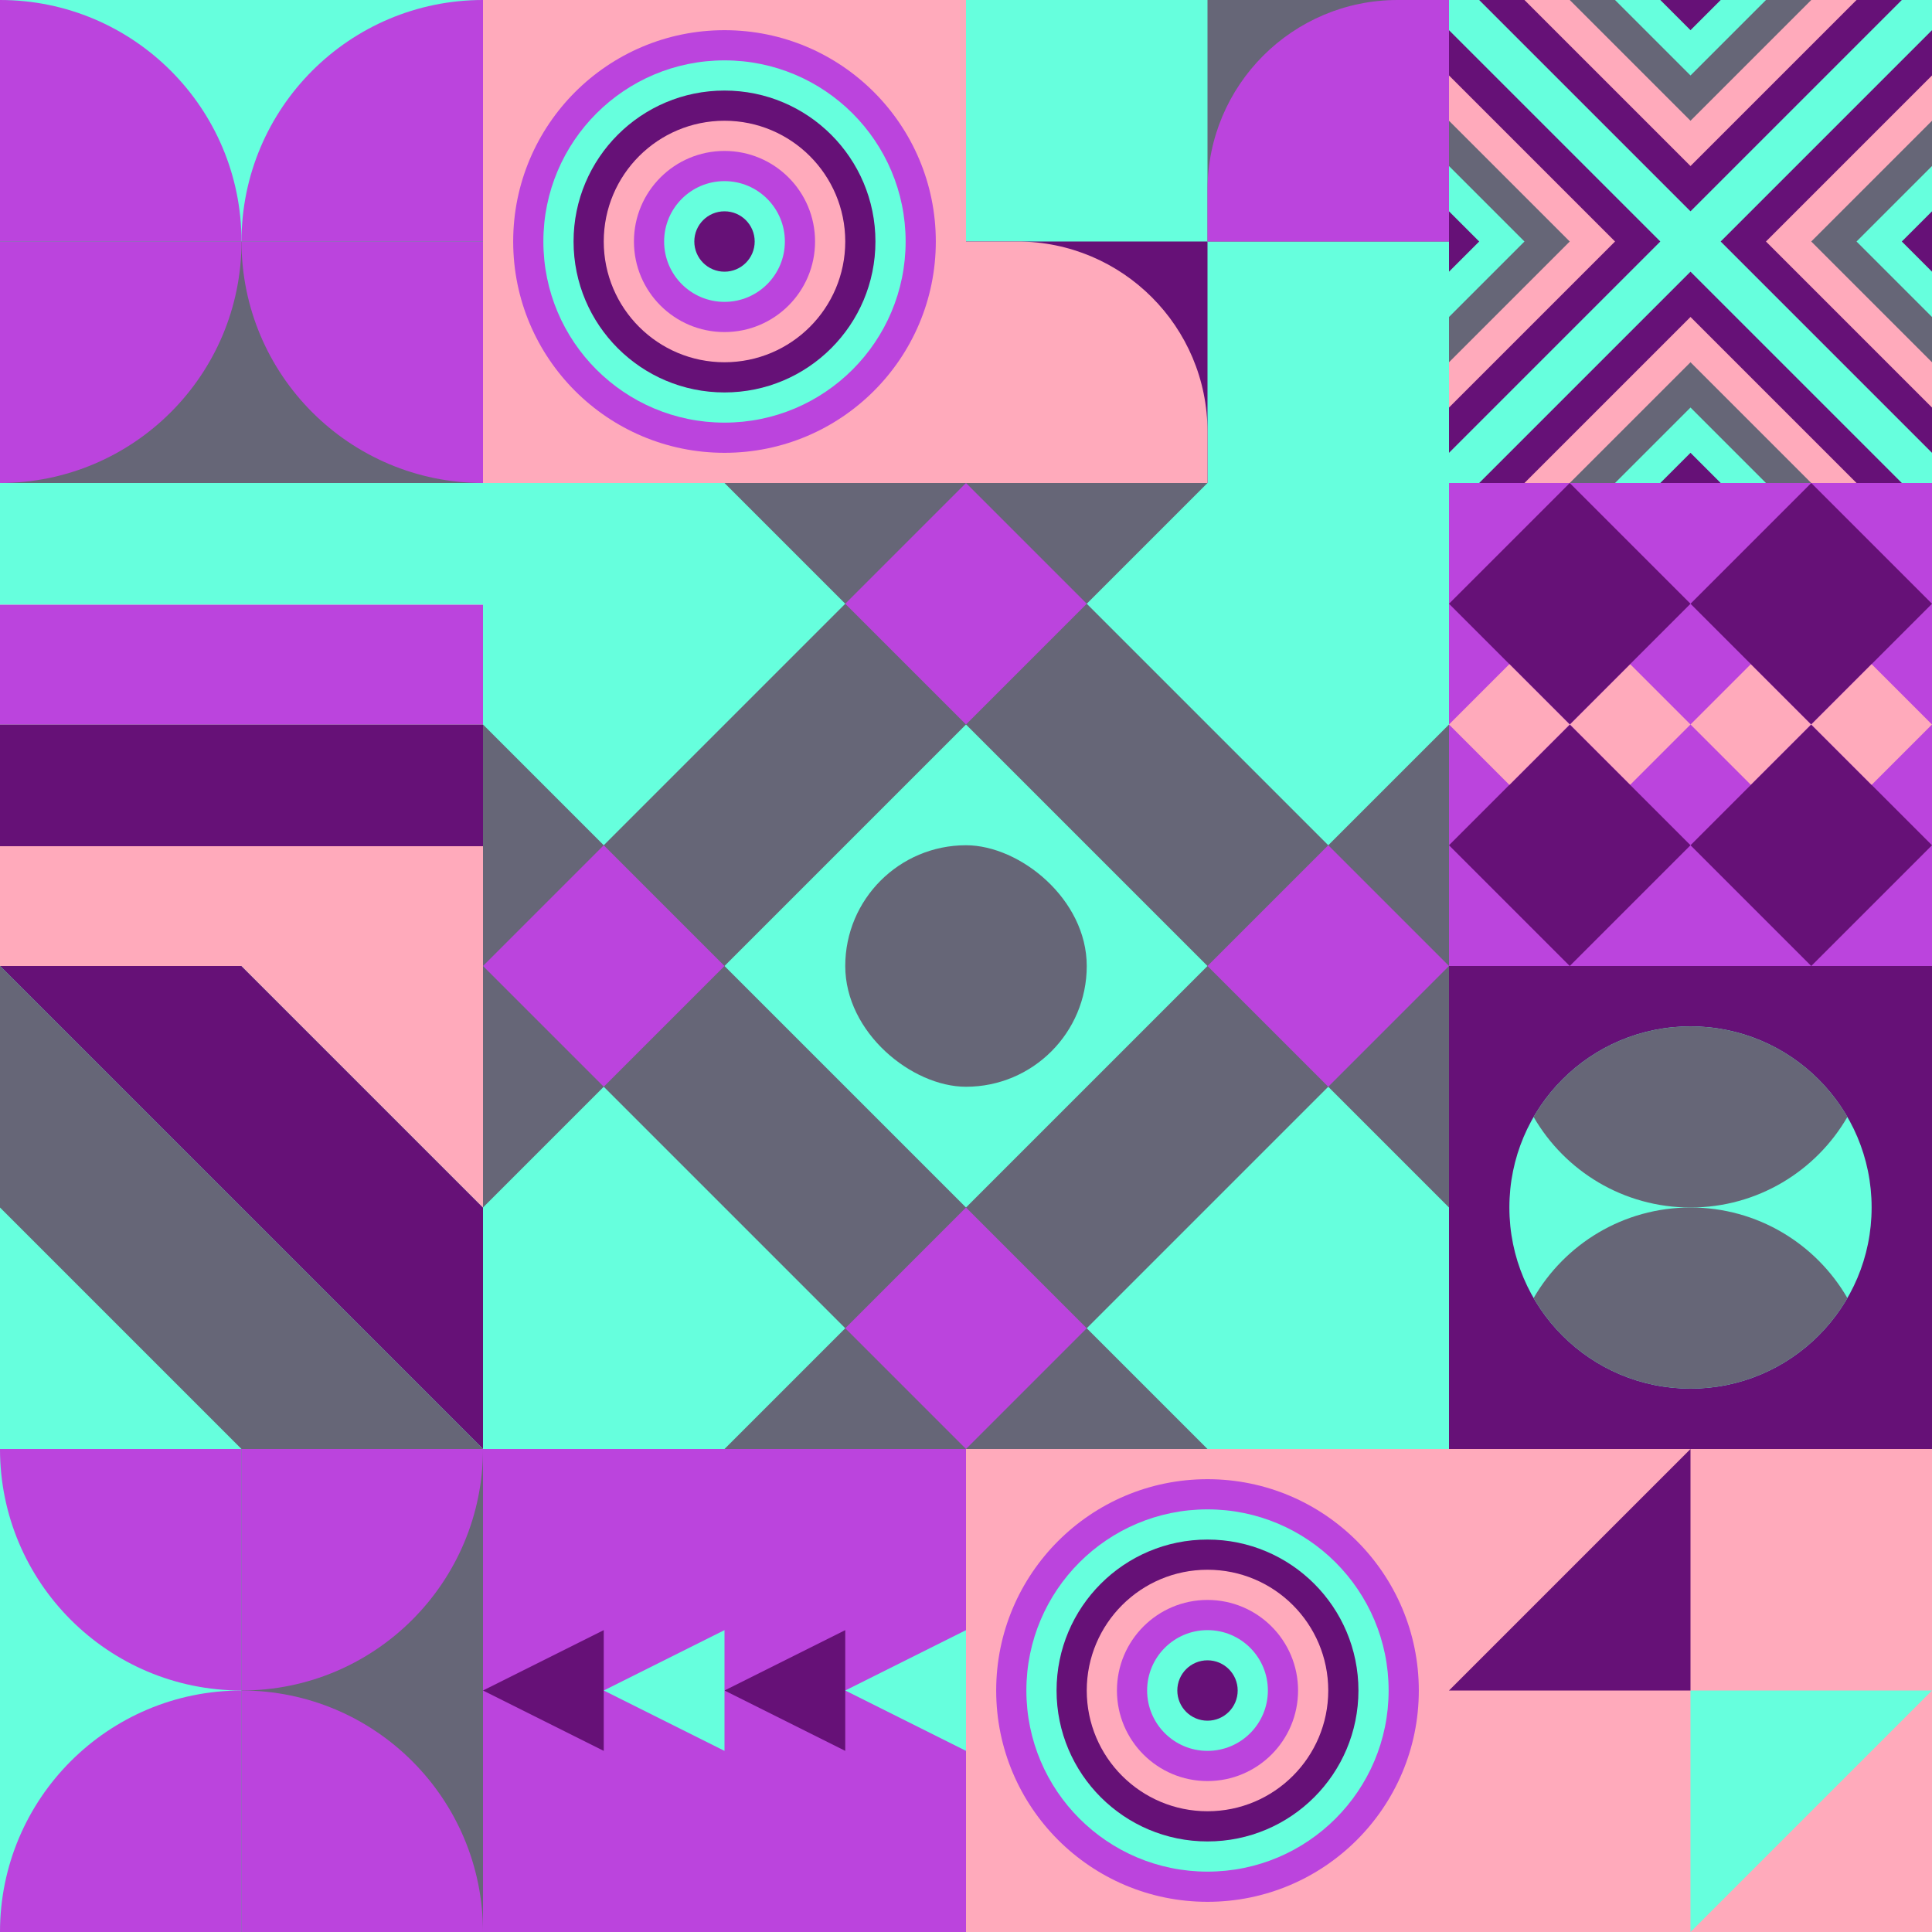
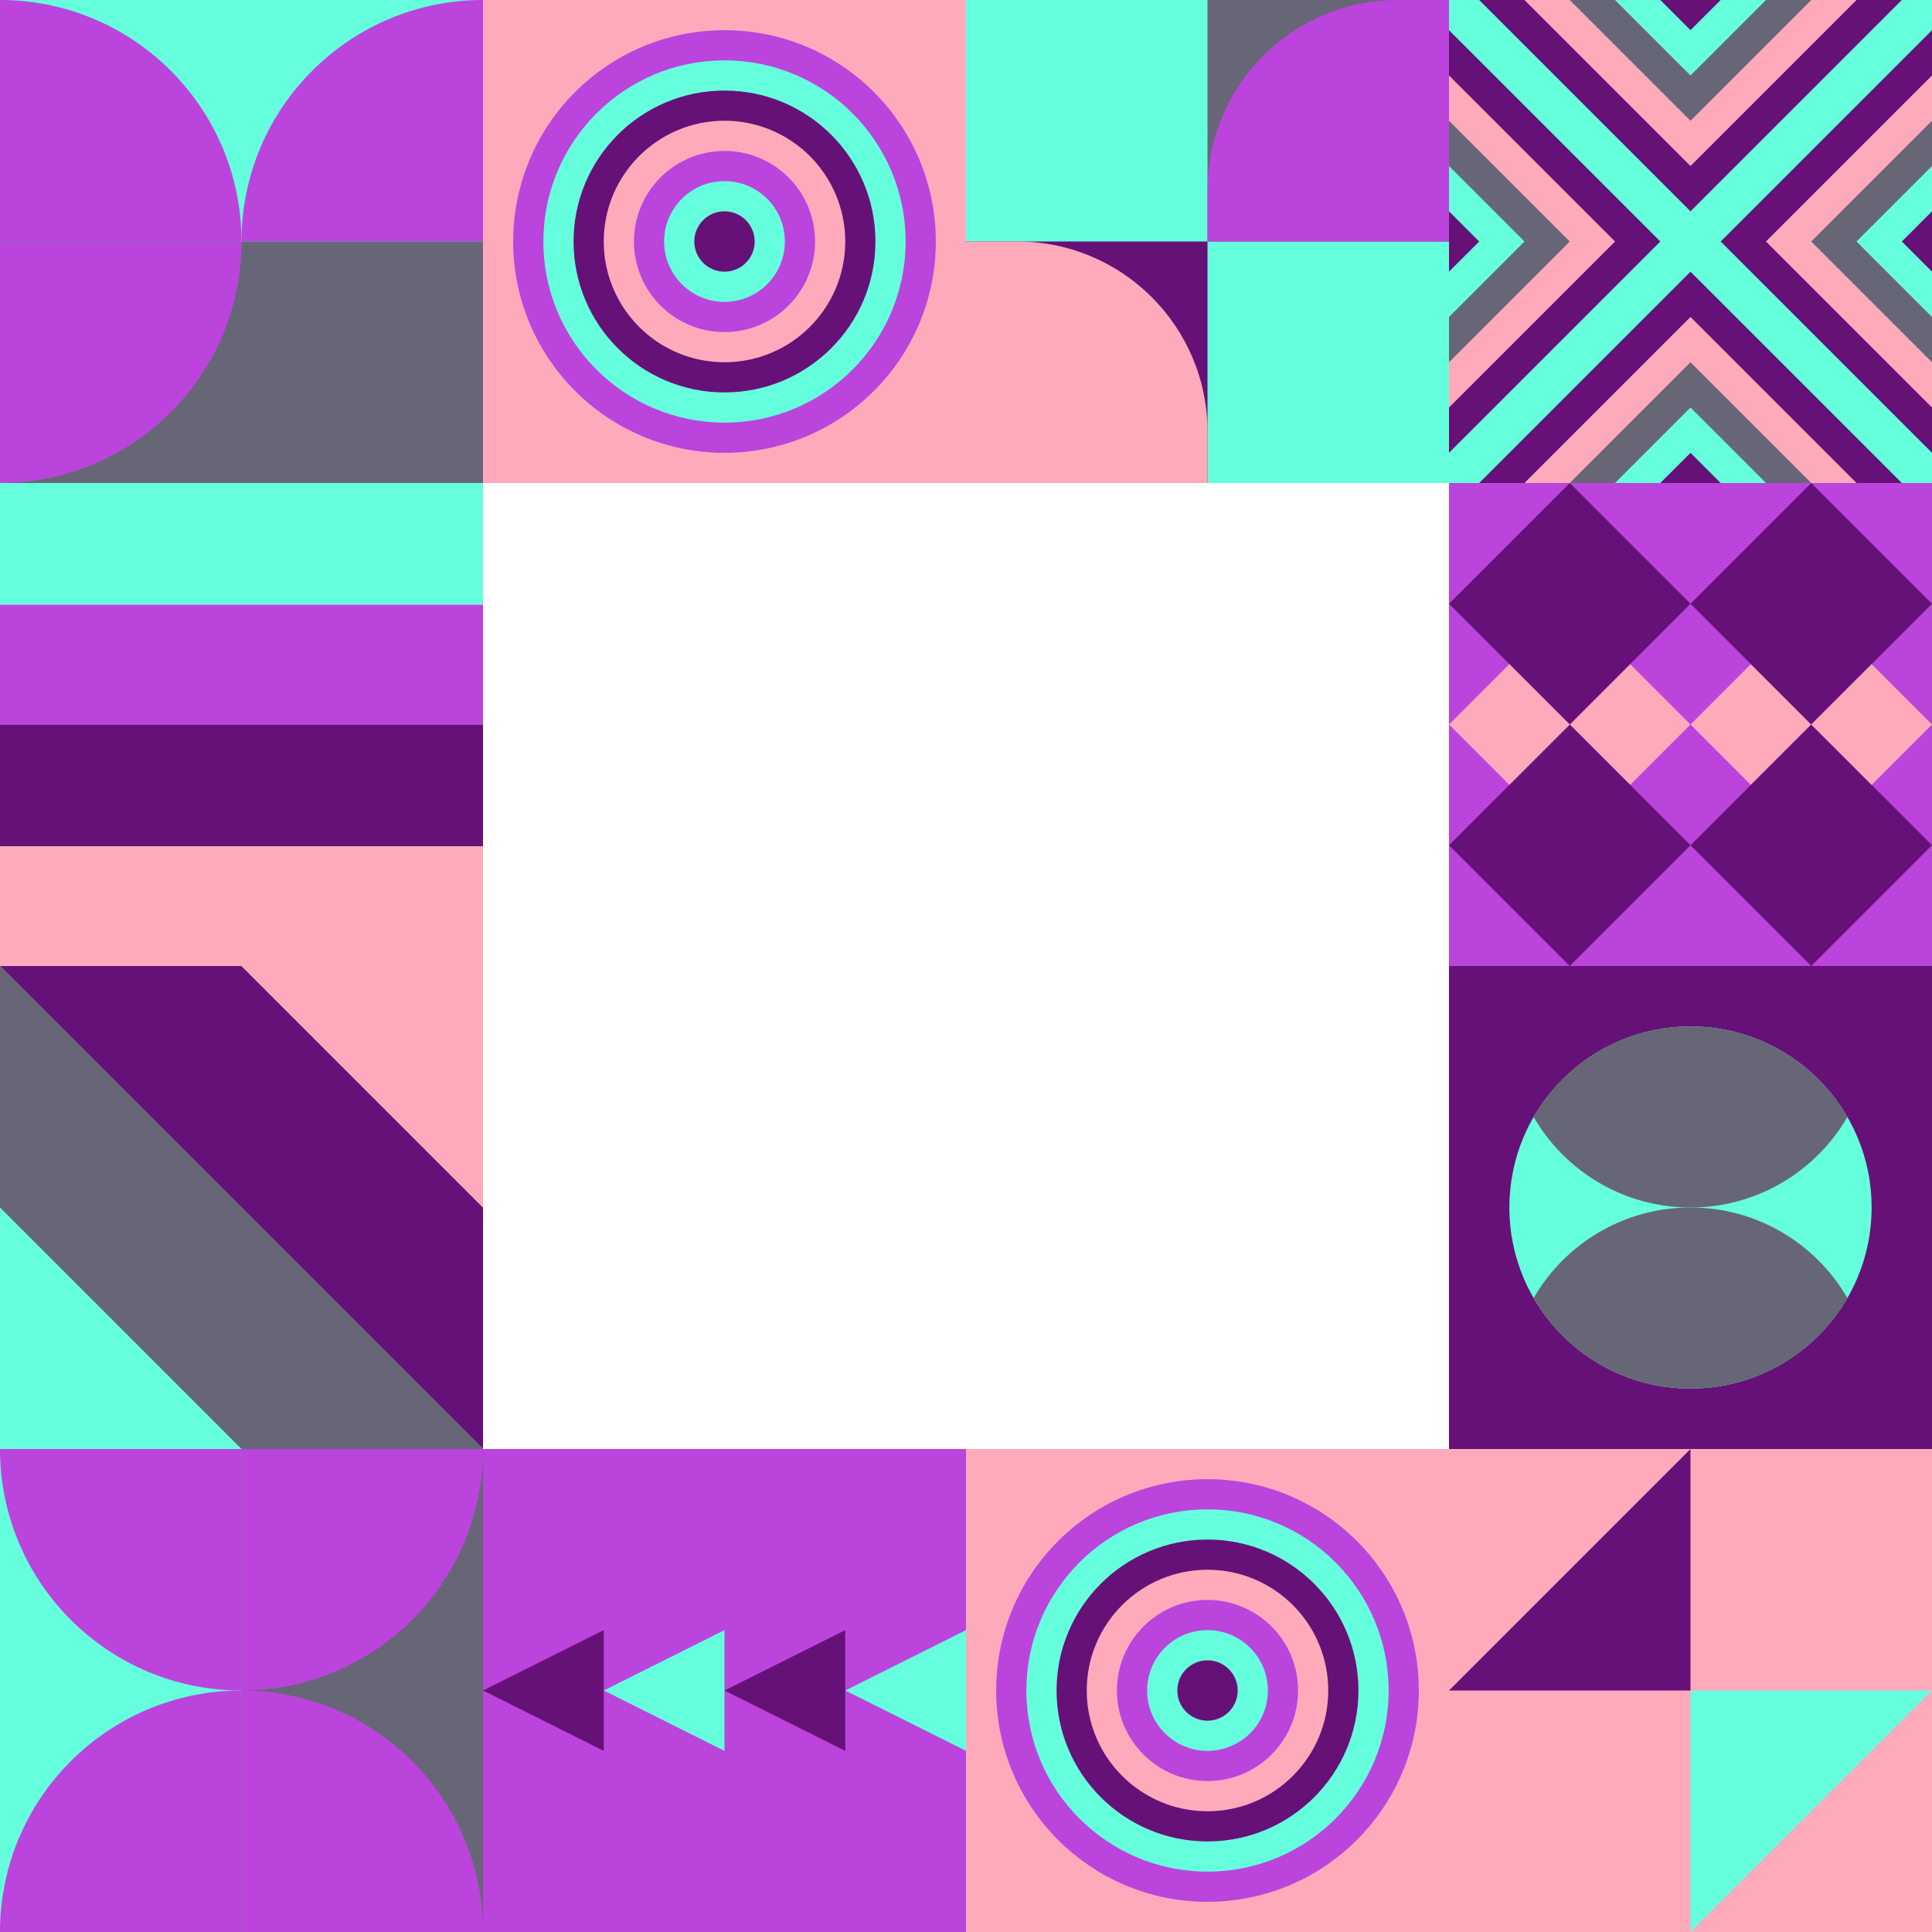
<svg xmlns="http://www.w3.org/2000/svg" id="geo" width="1280" height="1280" viewBox="0 0 1280 1280" fill="none" style="width:640px;height:640px">
  <g class="svg-image">
    <g class="block-0" transform="translate(0,0), scale(1), rotate(270, 160, 160)" height="320" width="320" clip-path="url(#trim)">
      <rect width="320" height="320" fill="#661177" />
      <rect y="320" width="320" height="320" transform="rotate(-90 0 320)" fill="#66ffdd" />
      <path d="M160 320V160C248.366 160 320 231.634 320 320H160Z" fill="#bb44dd" />
      <path d="M160 0V160C248.366 160 320 88.366 320 0L160 0Z" fill="#bb44dd" />
      <rect y="320" width="320" height="160" transform="rotate(-90 0 320)" fill="#666677" />
-       <path d="M160 320V160C71.634 160 0 231.634 0 320H160Z" fill="#bb44dd" />
      <path d="M160 0V160C71.634 160 0 88.366 0 0L160 0Z" fill="#bb44dd" />
    </g>
    <g class="block-1" transform="translate(320,0), scale(1), rotate(0, 160, 160)" height="320" width="320" clip-path="url(#trim)">
      <rect width="320" height="320" fill="#ffaabb" />
      <circle cx="160" cy="160" r="140" fill="#bb44dd" />
      <circle cx="160" cy="160" r="120" fill="#66ffdd" />
      <circle cx="160" cy="160" r="100" fill="#661177" />
      <circle cx="160" cy="160" r="80" fill="#ffaabb" />
      <circle cx="160" cy="160" r="60" fill="#bb44dd" />
      <circle cx="160" cy="160" r="40" fill="#66ffdd" />
      <circle cx="160" cy="160" r="20" fill="#661177" />
    </g>
    <g class="block-2" transform="translate(640,0), scale(1), rotate(0, 160, 160)" height="320" width="320" clip-path="url(#trim)">
      <rect width="320" height="320" fill="white" />
      <rect y="320" width="320" height="320" transform="rotate(-90 0 320)" fill="#66ffdd" />
      <rect x="160" y="160" width="160" height="160" transform="rotate(-90 160 160)" fill="#666677" />
      <path fill-rule="evenodd" clip-rule="evenodd" d="M320 -9.15527e-05H286C216.412 -9.15527e-05 160 56.412 160 126V160H320V-9.15527e-05Z" fill="#bb44dd" />
      <rect width="160" height="160" transform="matrix(0 -1 -1 0 160 320)" fill="#661177" />
      <path fill-rule="evenodd" clip-rule="evenodd" d="M3.05176e-05 160H34C103.588 160 160 216.412 160 286V320H3.05176e-05V160Z" fill="#ffaabb" />
    </g>
    <g class="block-3" transform="translate(960,0), scale(1), rotate(0, 160, 160)" height="320" width="320" clip-path="url(#trim)">
      <rect width="320" height="320" fill="#661177" />
      <rect width="320" height="320" fill="#66ffdd" />
      <path d="m160 180 140 140H20l140-140Z" fill="#661177" />
      <path d="m160 210 110 110H50l110-110Z" fill="#ffaabb" />
      <path d="m160 240 80 80H80l80-80Z" fill="#666677" />
      <path d="m160 270 50 50H110l50-50Z" fill="#66ffdd" />
      <path d="m160 300 20 20h-40l20-20ZM180 160 320 20v280L180 160Z" fill="#661177" />
      <path d="M210 160 320 50v220L210 160Z" fill="#ffaabb" />
      <path d="m240 160 80-80v160l-80-80Z" fill="#666677" />
      <path d="m270 160 50-50v100l-50-50Z" fill="#66ffdd" />
      <path d="m300 160 20-20v40l-20-20ZM140 160 0 20v280l140-140Z" fill="#661177" />
      <path d="M110 160 0 50v220l110-110Z" fill="#ffaabb" />
      <path d="M80 160 0 80v160l80-80Z" fill="#666677" />
      <path d="M50 160 0 110v100l50-50Z" fill="#66ffdd" />
      <path d="M20 160 0 140v40l20-20ZM160 140 20 0h280L160 140Z" fill="#661177" />
      <path d="M160 110 50 0h220L160 110Z" fill="#ffaabb" />
      <path d="M160 80 80 0h160l-80 80Z" fill="#666677" />
      <path d="M160 50 110 0h100l-50 50Z" fill="#66ffdd" />
      <path d="M160 20 140 0h40l-20 20Z" fill="#661177" />
    </g>
    <g class="block-4" transform="translate(0,320), scale(1), rotate(0, 160, 160)" height="320" width="320" clip-path="url(#trim)">
      <rect width="320" height="320" fill="white" />
      <rect width="320" height="80.64" fill="#66ffdd" />
      <rect y="80.64" width="320" height="79.36" fill="#bb44dd" />
      <rect y="160" width="320" height="80.64" fill="#661177" />
      <rect y="240.64" width="320" height="79.36" fill="#ffaabb" />
    </g>
    <g class="block-5" transform="translate(320,320), scale(2), rotate(0, 160, 160)" height="640" width="640" clip-path="url(#trim)">
      <defs>
        <clipPath id="ClipPath-1">
-           <rect width="320" height="320" fill="#bb44dd" />
-         </clipPath>
+           </clipPath>
      </defs>
      <style>@keyframes geo-24-a0_t{0%,27.273%{transform:translate(0,0);animation-timing-function:ease-in-out}to{transform:translate(120px,-120px)}}@keyframes geo-24-a1_t{0%,27.273%{transform:translate(0,0);animation-timing-function:ease-in-out}to{transform:translate(-120px,120px)}}@keyframes geo-24-a2_t{0%,27.273%{transform:translate(0,0);animation-timing-function:ease-in-out}to{transform:translate(-120px,-120px)}}@keyframes geo-24-a3_t{0%,27.273%{transform:translate(0,0);animation-timing-function:ease-in-out}to{transform:translate(120px,120px)}}</style>
      <g clip-path="url(#ClipPath-1)">
        <rect width="320" height="320" fill="#666677" />
        <path d="m120 280 40-40 40 40-40 40-40-40Z" fill="#bb44dd" style="animation:1.1s ease-in-out infinite both geo-24-a0_t" />
        <path d="m120 40 40-40 40 40-40 40-40-40Z" fill="#bb44dd" style="animation:1.1s ease-in-out infinite both geo-24-a1_t" />
        <path d="m240 160 40-40 40 40-40 40-40-40Z" fill="#bb44dd" style="animation:1.1s ease-in-out infinite both geo-24-a2_t" />
        <path d="m0 160 40-40 40 40-40 40-40-40Z" fill="#bb44dd" style="animation:1.1s ease-in-out infinite both geo-24-a3_t" />
        <path d="m80 160 80-80 80 80-80 80-80-80ZM-40 40l80-80 80 80-80 80-80-80ZM200 280l80-80 80 80-80 80-80-80ZM-40 280l80-80 80 80-80 80-80-80ZM200 40l80-80 80 80-80 80-80-80Z" fill="#66ffdd" />
        <rect width="80" height="80" rx="40" fill="#666677" transform="matrix(0 -1 -1 0 200 200)" />
      </g>
    </g>
    <g class="block-6" transform="translate(960,320), scale(1), rotate(0, 160, 160)" height="320" width="320" clip-path="url(#trim)">
      <rect width="320" height="320" fill="#bb44dd" />
      <path d="M80 160L120 120L160 160L120 200L80 160Z" fill="#ffaabb" />
      <path d="M160 160L200 120L240 160L200 200L160 160Z" fill="#ffaabb" />
      <path d="M160 80L240 0L320 80L240 160L160 80Z" fill="#661177" />
      <path d="M160 240L240 160L320 240L240 320L160 240Z" fill="#661177" />
      <path d="M0 80L80 0L160 80L80 160L0 80Z" fill="#661177" />
      <path d="M0 240L80 160L160 240L80 320L0 240Z" fill="#661177" />
      <path d="M240 160L280 120L320 160L280 200L240 160Z" fill="#ffaabb" />
      <path d="M0 160L40 120L80 160L40 200L0 160Z" fill="#ffaabb" />
    </g>
    <g class="block-7" transform="translate(0,640), scale(1), rotate(0, 160, 160)" height="320" width="320" clip-path="url(#trim)">
      <rect width="320" height="320" fill="#666677" />
      <rect width="320" height="320" fill="#66ffdd" />
      <path d="M160 0H0L320 320V160L160 0Z" fill="#661177" />
      <path d="M0 0V160L160 320H320L0 0Z" fill="#666677" />
      <path d="M320 160V0H160L320 160Z" fill="#ffaabb" />
    </g>
    <g class="block-8" transform="translate(960,640), scale(1), rotate(0, 160, 160)" height="320" width="320" clip-path="url(#trim)">
      <rect width="320" height="320" fill="#661177" />
      <circle cx="160" cy="160" r="120" fill="#66ffdd" />
      <path fill-rule="evenodd" clip-rule="evenodd" d="M56.054 220C76.802 184.132 115.583 160 160 160C204.417 160 243.198 184.132 263.946 220C243.198 255.868 204.417 280 160 280C115.583 280 76.802 255.868 56.054 220Z" fill="#666677" />
      <path fill-rule="evenodd" clip-rule="evenodd" d="M56.054 100C76.802 64.132 115.583 40 160 40C204.417 40 243.198 64.132 263.946 100C243.198 135.868 204.417 160 160 160C115.583 160 76.802 135.868 56.054 100Z" fill="#666677" />
    </g>
    <g class="block-9" transform="translate(0,960), scale(1), rotate(180, 160, 160)" height="320" width="320" clip-path="url(#trim)">
      <rect width="320" height="320" fill="#661177" />
      <rect y="320" width="320" height="320" transform="rotate(-90 0 320)" fill="#66ffdd" />
      <path d="M160 320V160C248.366 160 320 231.634 320 320H160Z" fill="#bb44dd" />
      <path d="M160 0V160C248.366 160 320 88.366 320 0L160 0Z" fill="#bb44dd" />
      <rect y="320" width="320" height="160" transform="rotate(-90 0 320)" fill="#666677" />
      <path d="M160 320V160C71.634 160 0 231.634 0 320H160Z" fill="#bb44dd" />
      <path d="M160 0V160C71.634 160 0 88.366 0 0L160 0Z" fill="#bb44dd" />
    </g>
    <g class="block-10" transform="translate(320,960), scale(1), rotate(270, 160, 160)" height="320" width="320" clip-path="url(#trim)">
      <rect width="320" height="320" fill="#bb44dd" />
      <path d="M160 240L200 320H120L160 240Z" fill="#66ffdd" />
      <path d="M160 160L200 240H120L160 160Z" fill="#661177" />
      <path d="M160 80L200 160H120L160 80Z" fill="#66ffdd" />
      <path d="M160 0L200 80H120L160 0Z" fill="#661177" />
    </g>
    <g class="block-11" transform="translate(640,960), scale(1), rotate(0, 160, 160)" height="320" width="320" clip-path="url(#trim)">
      <rect width="320" height="320" fill="#ffaabb" />
      <circle cx="160" cy="160" r="140" fill="#bb44dd" />
      <circle cx="160" cy="160" r="120" fill="#66ffdd" />
      <circle cx="160" cy="160" r="100" fill="#661177" />
      <circle cx="160" cy="160" r="80" fill="#ffaabb" />
      <circle cx="160" cy="160" r="60" fill="#bb44dd" />
      <circle cx="160" cy="160" r="40" fill="#66ffdd" />
      <circle cx="160" cy="160" r="20" fill="#661177" />
    </g>
    <g class="block-12" transform="translate(960,960), scale(1), rotate(0, 160, 160)" height="320" width="320" clip-path="url(#trim)">
      <rect width="320" height="320" fill="#661177" />
      <rect width="320" height="320" fill="#ffaabb" />
      <path d="M160 320V160H320L160 320Z" fill="#66ffdd" />
      <path d="M160 0V160H0L160 0Z" fill="#661177" />
    </g>
  </g>
  <clipPath id="trim">
    <rect width="320" height="320" fill="white" />
  </clipPath>
  <filter id="noiseFilter">
    <feTurbulence baseFrequency="0.5" result="noise" />
    <feColorMatrix type="saturate" values="0.10" />
    <feBlend in="SourceGraphic" in2="noise" mode="multiply" />
  </filter>
  <rect transform="translate(0,0)" height="1280" width="1280" filter="url(#noiseFilter)" opacity="0.4" />
</svg>